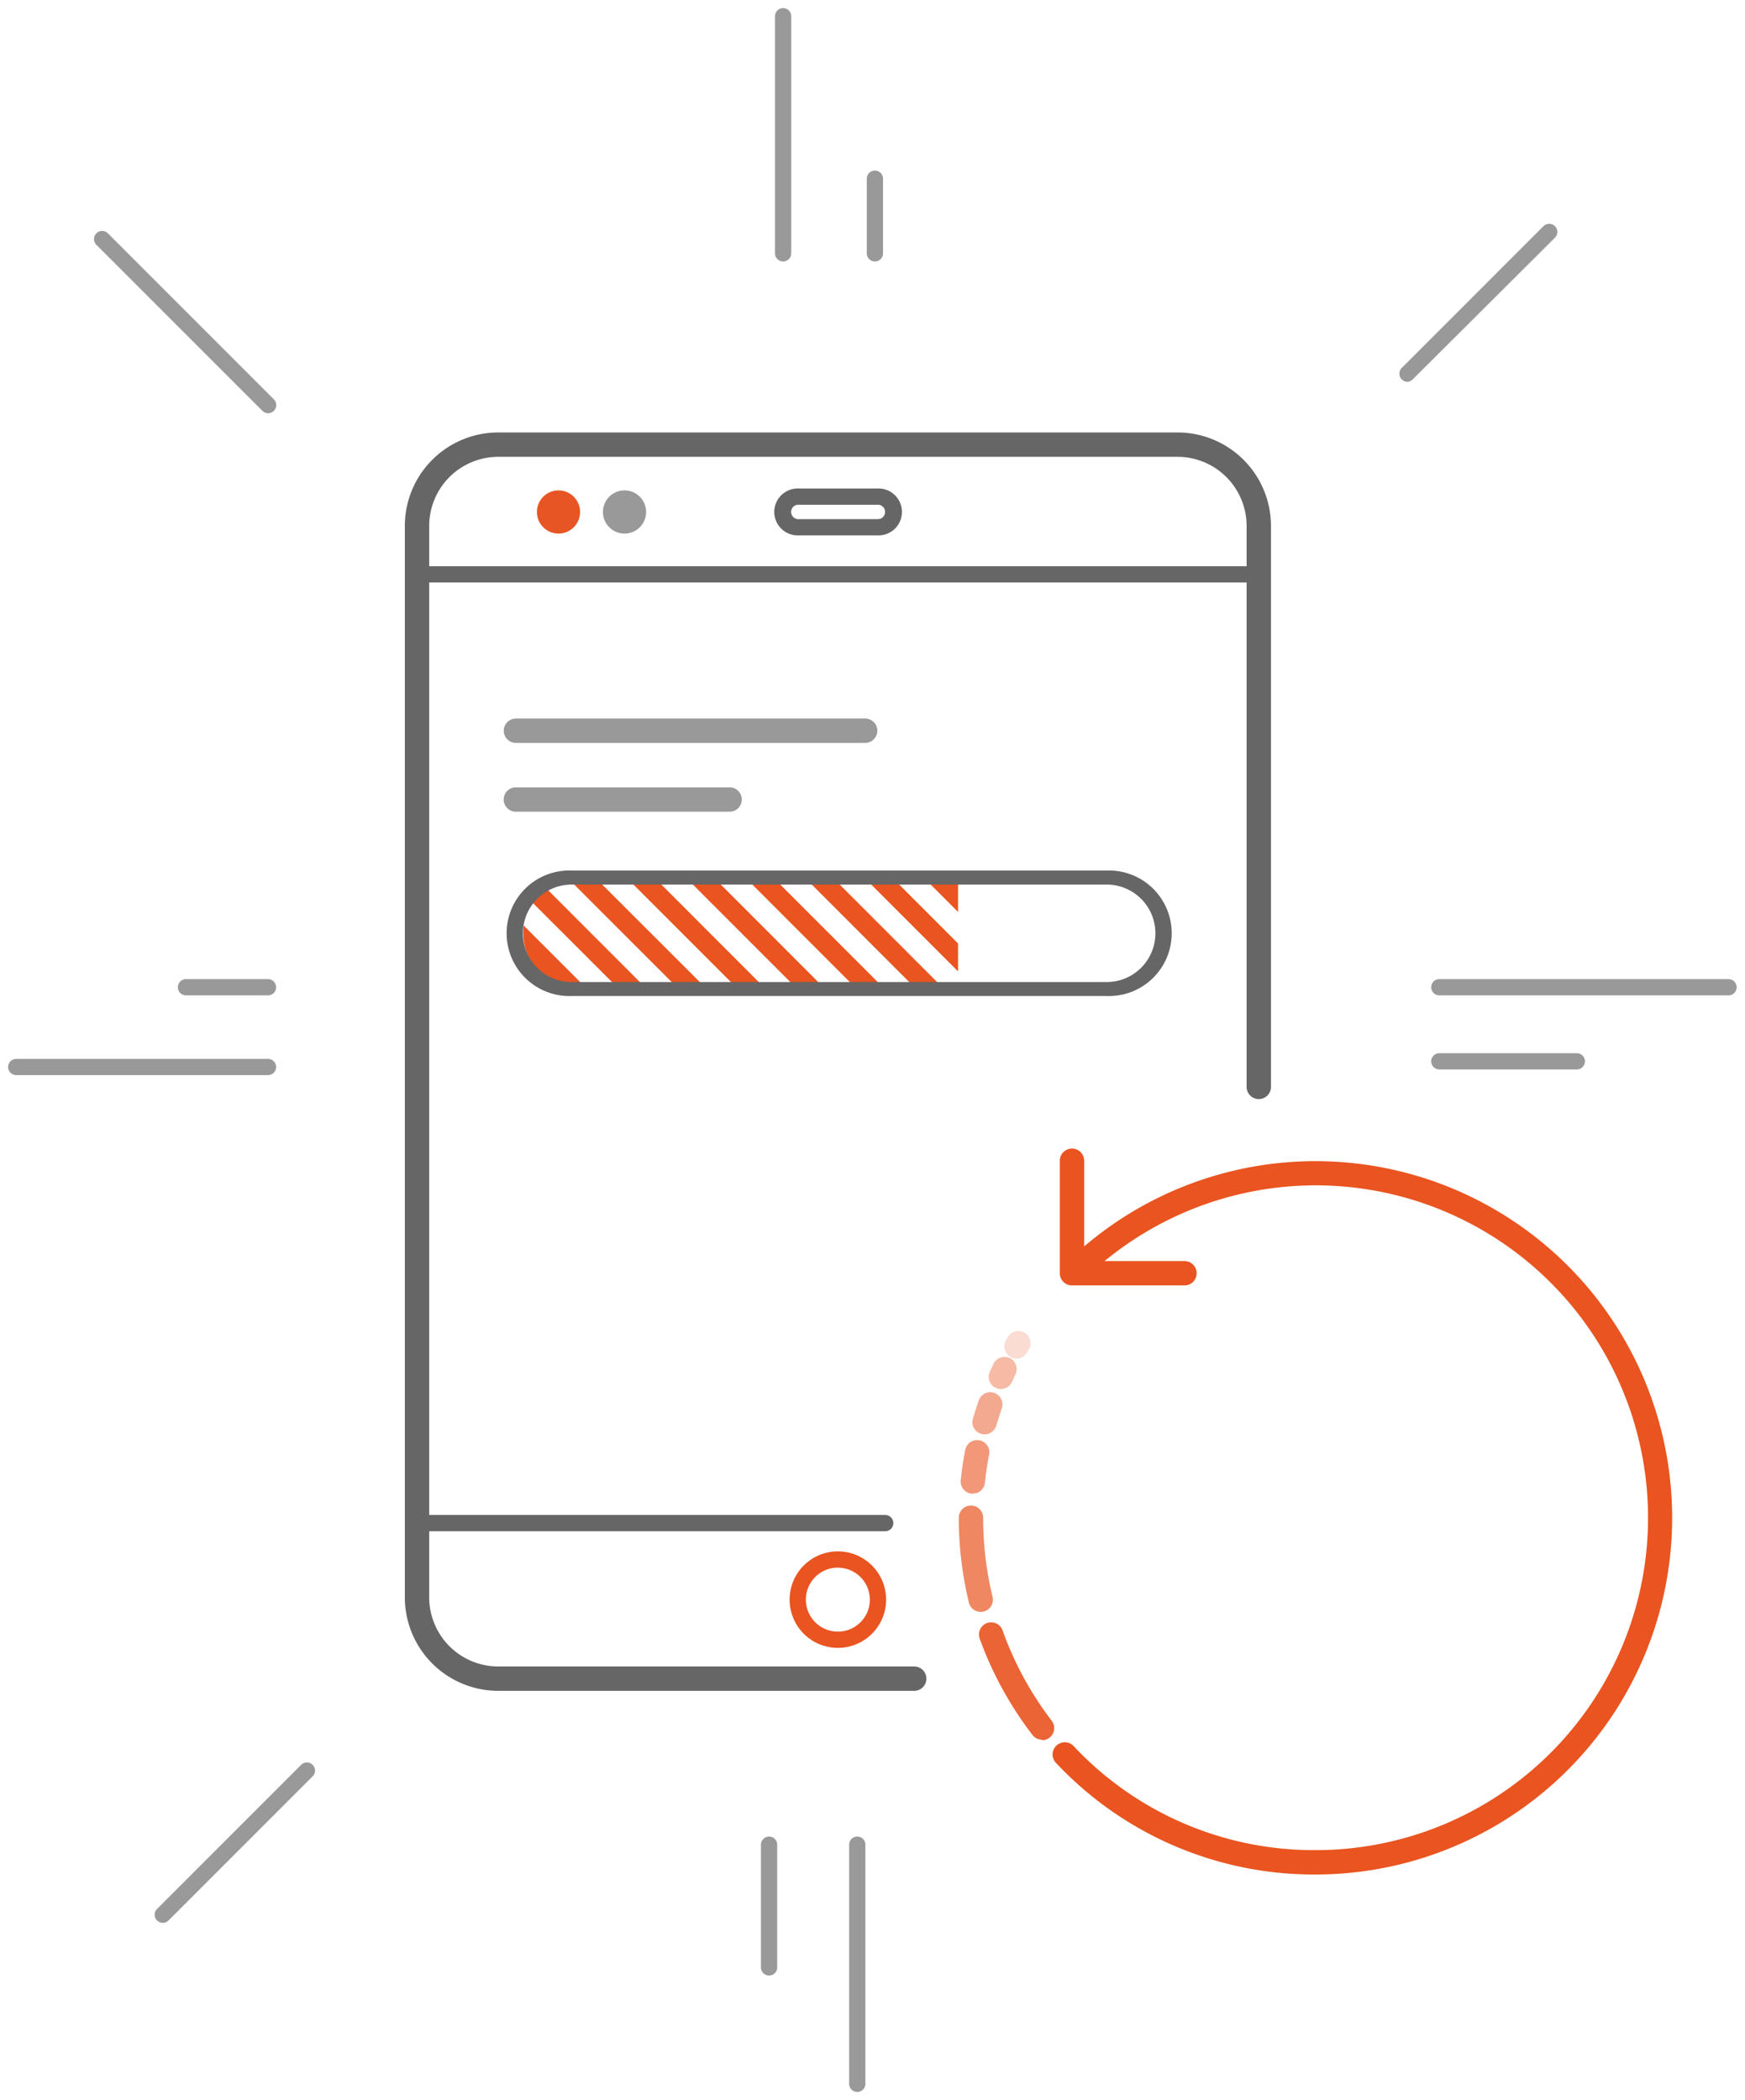
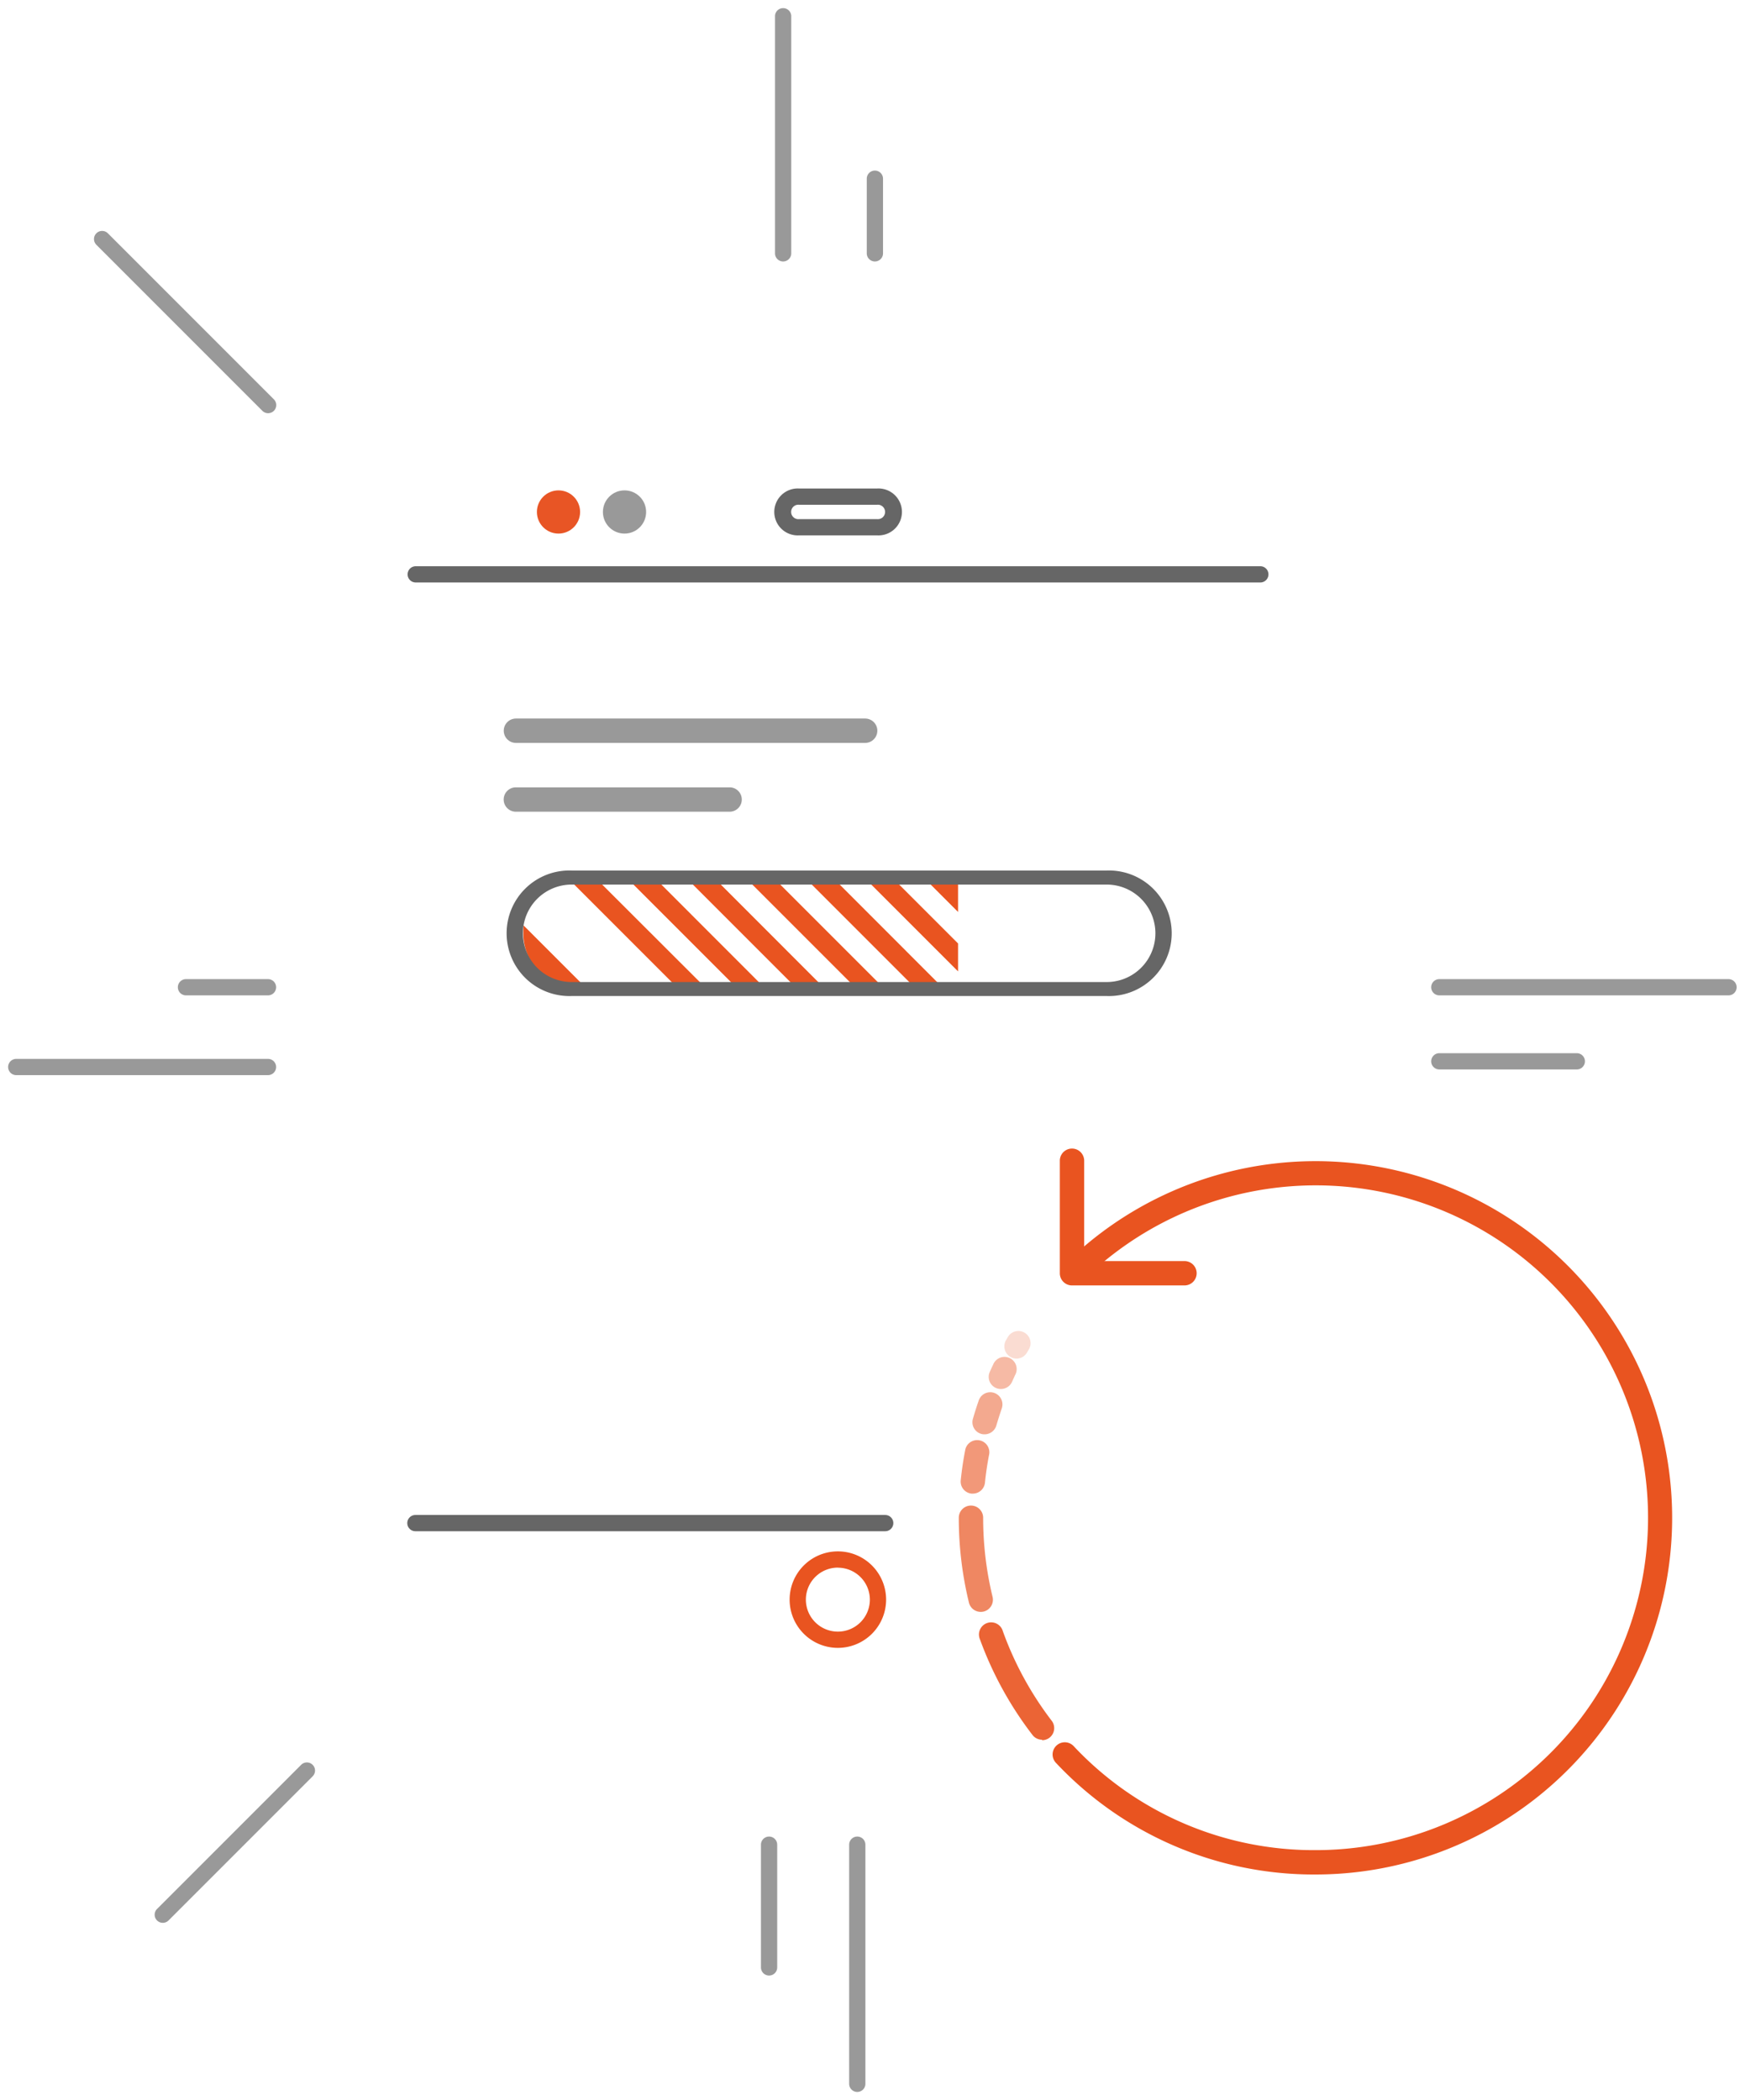
<svg xmlns="http://www.w3.org/2000/svg" id="Layer_1" data-name="Layer 1" viewBox="0 0 214.87 258.53">
  <defs>
    <style>.cls-1,.cls-3,.cls-4,.cls-5,.cls-6,.cls-7,.cls-8{fill:#e95420;}.cls-2{fill:#666;}.cls-3{opacity:0.6;}.cls-4{opacity:0.5;}.cls-5{opacity:0.4;}.cls-6{opacity:0.2;}.cls-7{opacity:0.9;}.cls-8{opacity:0.7;}.cls-9{fill:#e85525;}.cls-10{fill:#999;}</style>
  </defs>
  <polygon class="cls-1" points="77.13 108.03 90.86 121.76 94.29 121.76 80.57 108.03 77.13 108.03" />
  <polygon class="cls-1" points="91.77 108.03 105.5 121.76 108.94 121.76 95.21 108.03 91.77 108.03" />
  <polygon class="cls-1" points="84.45 108.03 98.18 121.76 101.61 121.76 87.89 108.03 84.45 108.03" />
  <path class="cls-1" d="M71.3,108a6.65,6.65,0,0,0-1.35.14l13.59,13.59H87L73.25,108Z" />
  <polygon class="cls-1" points="99.09 108.03 112.82 121.76 116.25 121.76 102.53 108.03 99.09 108.03" />
  <polygon class="cls-1" points="117.97 108.03 113.73 108.03 117.97 112.27 117.97 108.03" />
  <polygon class="cls-1" points="106.41 108.03 117.97 119.59 117.97 116.15 109.85 108.03 106.41 108.03" />
  <path class="cls-1" d="M64.44,114.89a6.86,6.86,0,0,0,6.86,6.87h1l-7.82-7.82A7.45,7.45,0,0,0,64.44,114.89Z" />
-   <path class="cls-1" d="M65.57,111.12l10.65,10.64h3.43l-12.39-12.4A6.9,6.9,0,0,0,65.57,111.12Z" />
  <path class="cls-2" d="M136.27,122.62H70.39a7.73,7.73,0,1,1,0-15.45h65.88a7.73,7.73,0,1,1,0,15.45ZM70.39,108.9a6,6,0,1,0,0,12h65.88a6,6,0,0,0,0-12Z" />
  <path class="cls-1" d="M145.89,158.25H132a1.5,1.5,0,0,1-1.5-1.5V142.9a1.5,1.5,0,0,1,3,0v12.35h12.35a1.5,1.5,0,0,1,0,3Z" />
  <path class="cls-3" d="M119.79,183.88h-.16a1.49,1.49,0,0,1-1.33-1.64c.13-1.27.32-2.56.57-3.82a1.5,1.5,0,0,1,2.94.57c-.23,1.18-.41,2.37-.53,3.56A1.5,1.5,0,0,1,119.79,183.88Z" />
  <path class="cls-4" d="M121.21,176.58a1.4,1.4,0,0,1-.41-.06,1.49,1.49,0,0,1-1-1.85c.22-.77.46-1.52.72-2.27a1.5,1.5,0,1,1,2.83,1c-.24.7-.46,1.4-.67,2.11A1.51,1.51,0,0,1,121.21,176.58Z" />
  <path class="cls-5" d="M123.25,171a1.49,1.49,0,0,1-1.37-2.11c.13-.3.27-.6.41-.89a1.5,1.5,0,1,1,2.7,1.29l-.37.82A1.5,1.5,0,0,1,123.25,171Z" />
  <path class="cls-6" d="M125.17,167.26a1.51,1.51,0,0,1-1.3-2.26l.23-.4a1.5,1.5,0,0,1,2.59,1.52l-.23.39A1.5,1.5,0,0,1,125.17,167.26Z" />
  <path class="cls-1" d="M162,230.77A43.52,43.52,0,0,1,130,217a1.5,1.5,0,0,1,2.18-2.06A40.53,40.53,0,0,0,162,227.77a40.92,40.92,0,1,0-28.45-70.32,1.5,1.5,0,1,1-2.08-2.16A43.91,43.91,0,1,1,162,230.77Z" />
  <path class="cls-7" d="M128.33,214.18a1.5,1.5,0,0,1-1.19-.58,43.91,43.91,0,0,1-6.47-11.77,1.5,1.5,0,1,1,2.82-1,41,41,0,0,0,6,11,1.49,1.49,0,0,1-1.18,2.41Z" />
  <path class="cls-8" d="M120.76,198.44a1.49,1.49,0,0,1-1.45-1.14,44.07,44.07,0,0,1-1.25-10.45,1.5,1.5,0,1,1,3,0,41.26,41.26,0,0,0,1.16,9.74,1.5,1.5,0,0,1-1.1,1.81A1.47,1.47,0,0,1,120.76,198.44Z" />
  <path class="cls-2" d="M155.19,71.71h-104a1,1,0,1,1,0-2h104a1,1,0,0,1,0,2Z" />
  <path class="cls-2" d="M109,188.51H51.15a1,1,0,0,1,0-2H109a1,1,0,1,1,0,2Z" />
-   <path class="cls-2" d="M112.57,208.16H61.35a11.51,11.51,0,0,1-11.5-11.5V64.74a11.51,11.51,0,0,1,11.5-11.5H145a11.51,11.51,0,0,1,11.5,11.5v69.07a1.5,1.5,0,0,1-3,0V64.74a8.51,8.51,0,0,0-8.5-8.5H61.35a8.51,8.51,0,0,0-8.5,8.5V196.66a8.51,8.51,0,0,0,8.5,8.5h51.22a1.5,1.5,0,1,1,0,3Z" />
  <path class="cls-2" d="M108,65.91h-9.6a2.89,2.89,0,1,1,0-5.77H108a2.89,2.89,0,1,1,0,5.77Zm-9.6-3.77a.89.89,0,1,0,0,1.77H108a.89.89,0,1,0,0-1.77Z" />
  <path class="cls-1" d="M103.17,202.87a5.94,5.94,0,1,1,5.94-5.94A5.94,5.94,0,0,1,103.17,202.87Zm0-9.88a3.94,3.94,0,1,0,3.94,3.94A3.94,3.94,0,0,0,103.17,193Z" />
  <circle class="cls-9" cx="68.77" cy="63.03" r="2.66" />
  <circle class="cls-10" cx="76.9" cy="63.03" r="2.66" />
  <path class="cls-10" d="M106.53,91.46h-43a1.5,1.5,0,1,1,0-3h43a1.5,1.5,0,0,1,0,3Z" />
  <path class="cls-10" d="M89.84,99.93H63.52a1.5,1.5,0,0,1,0-3H89.84a1.5,1.5,0,0,1,0,3Z" />
  <path class="cls-10" d="M96.43,32.19a1,1,0,0,1-1-1V2a1,1,0,0,1,2,0V31.19A1,1,0,0,1,96.43,32.19Z" />
  <path class="cls-10" d="M107.73,32.19a1,1,0,0,1-1-1V22a1,1,0,0,1,2,0v9.21A1,1,0,0,1,107.73,32.19Z" />
  <path class="cls-10" d="M212.84,122.54H177.23a1,1,0,0,1,0-2h35.61a1,1,0,0,1,0,2Z" />
  <path class="cls-10" d="M194.16,131.66H177.23a1,1,0,0,1,0-2h16.93a1,1,0,0,1,0,2Z" />
-   <path class="cls-10" d="M173.32,47a1,1,0,0,1-.71-1.71l17.44-17.44a1,1,0,0,1,1.42,0,1,1,0,0,1,0,1.41L174,46.66A1,1,0,0,1,173.32,47Z" />
  <path class="cls-10" d="M20.05,236.72a1,1,0,0,1-.71-1.71l17.74-17.74a1,1,0,0,1,1.42,0,1,1,0,0,1,0,1.41L20.75,236.43A1,1,0,0,1,20.05,236.72Z" />
  <path class="cls-10" d="M33,132.36h-31a1,1,0,0,1,0-2H33a1,1,0,0,1,0,2Z" />
  <path class="cls-10" d="M33,122.54H22.9a1,1,0,1,1,0-2H33a1,1,0,1,1,0,2Z" />
  <path class="cls-10" d="M33,50.87a1,1,0,0,1-.7-.3L11.87,30.14a1,1,0,0,1,0-1.42,1,1,0,0,1,1.41,0L33.72,49.16A1,1,0,0,1,33,50.87Z" />
  <path class="cls-10" d="M105.56,257.54a1,1,0,0,1-1-1V227.1a1,1,0,1,1,2,0v29.44A1,1,0,0,1,105.56,257.54Z" />
  <path class="cls-10" d="M94.7,243.21a1,1,0,0,1-1-1V227.1a1,1,0,0,1,2,0v15.11A1,1,0,0,1,94.7,243.21Z" />
</svg>